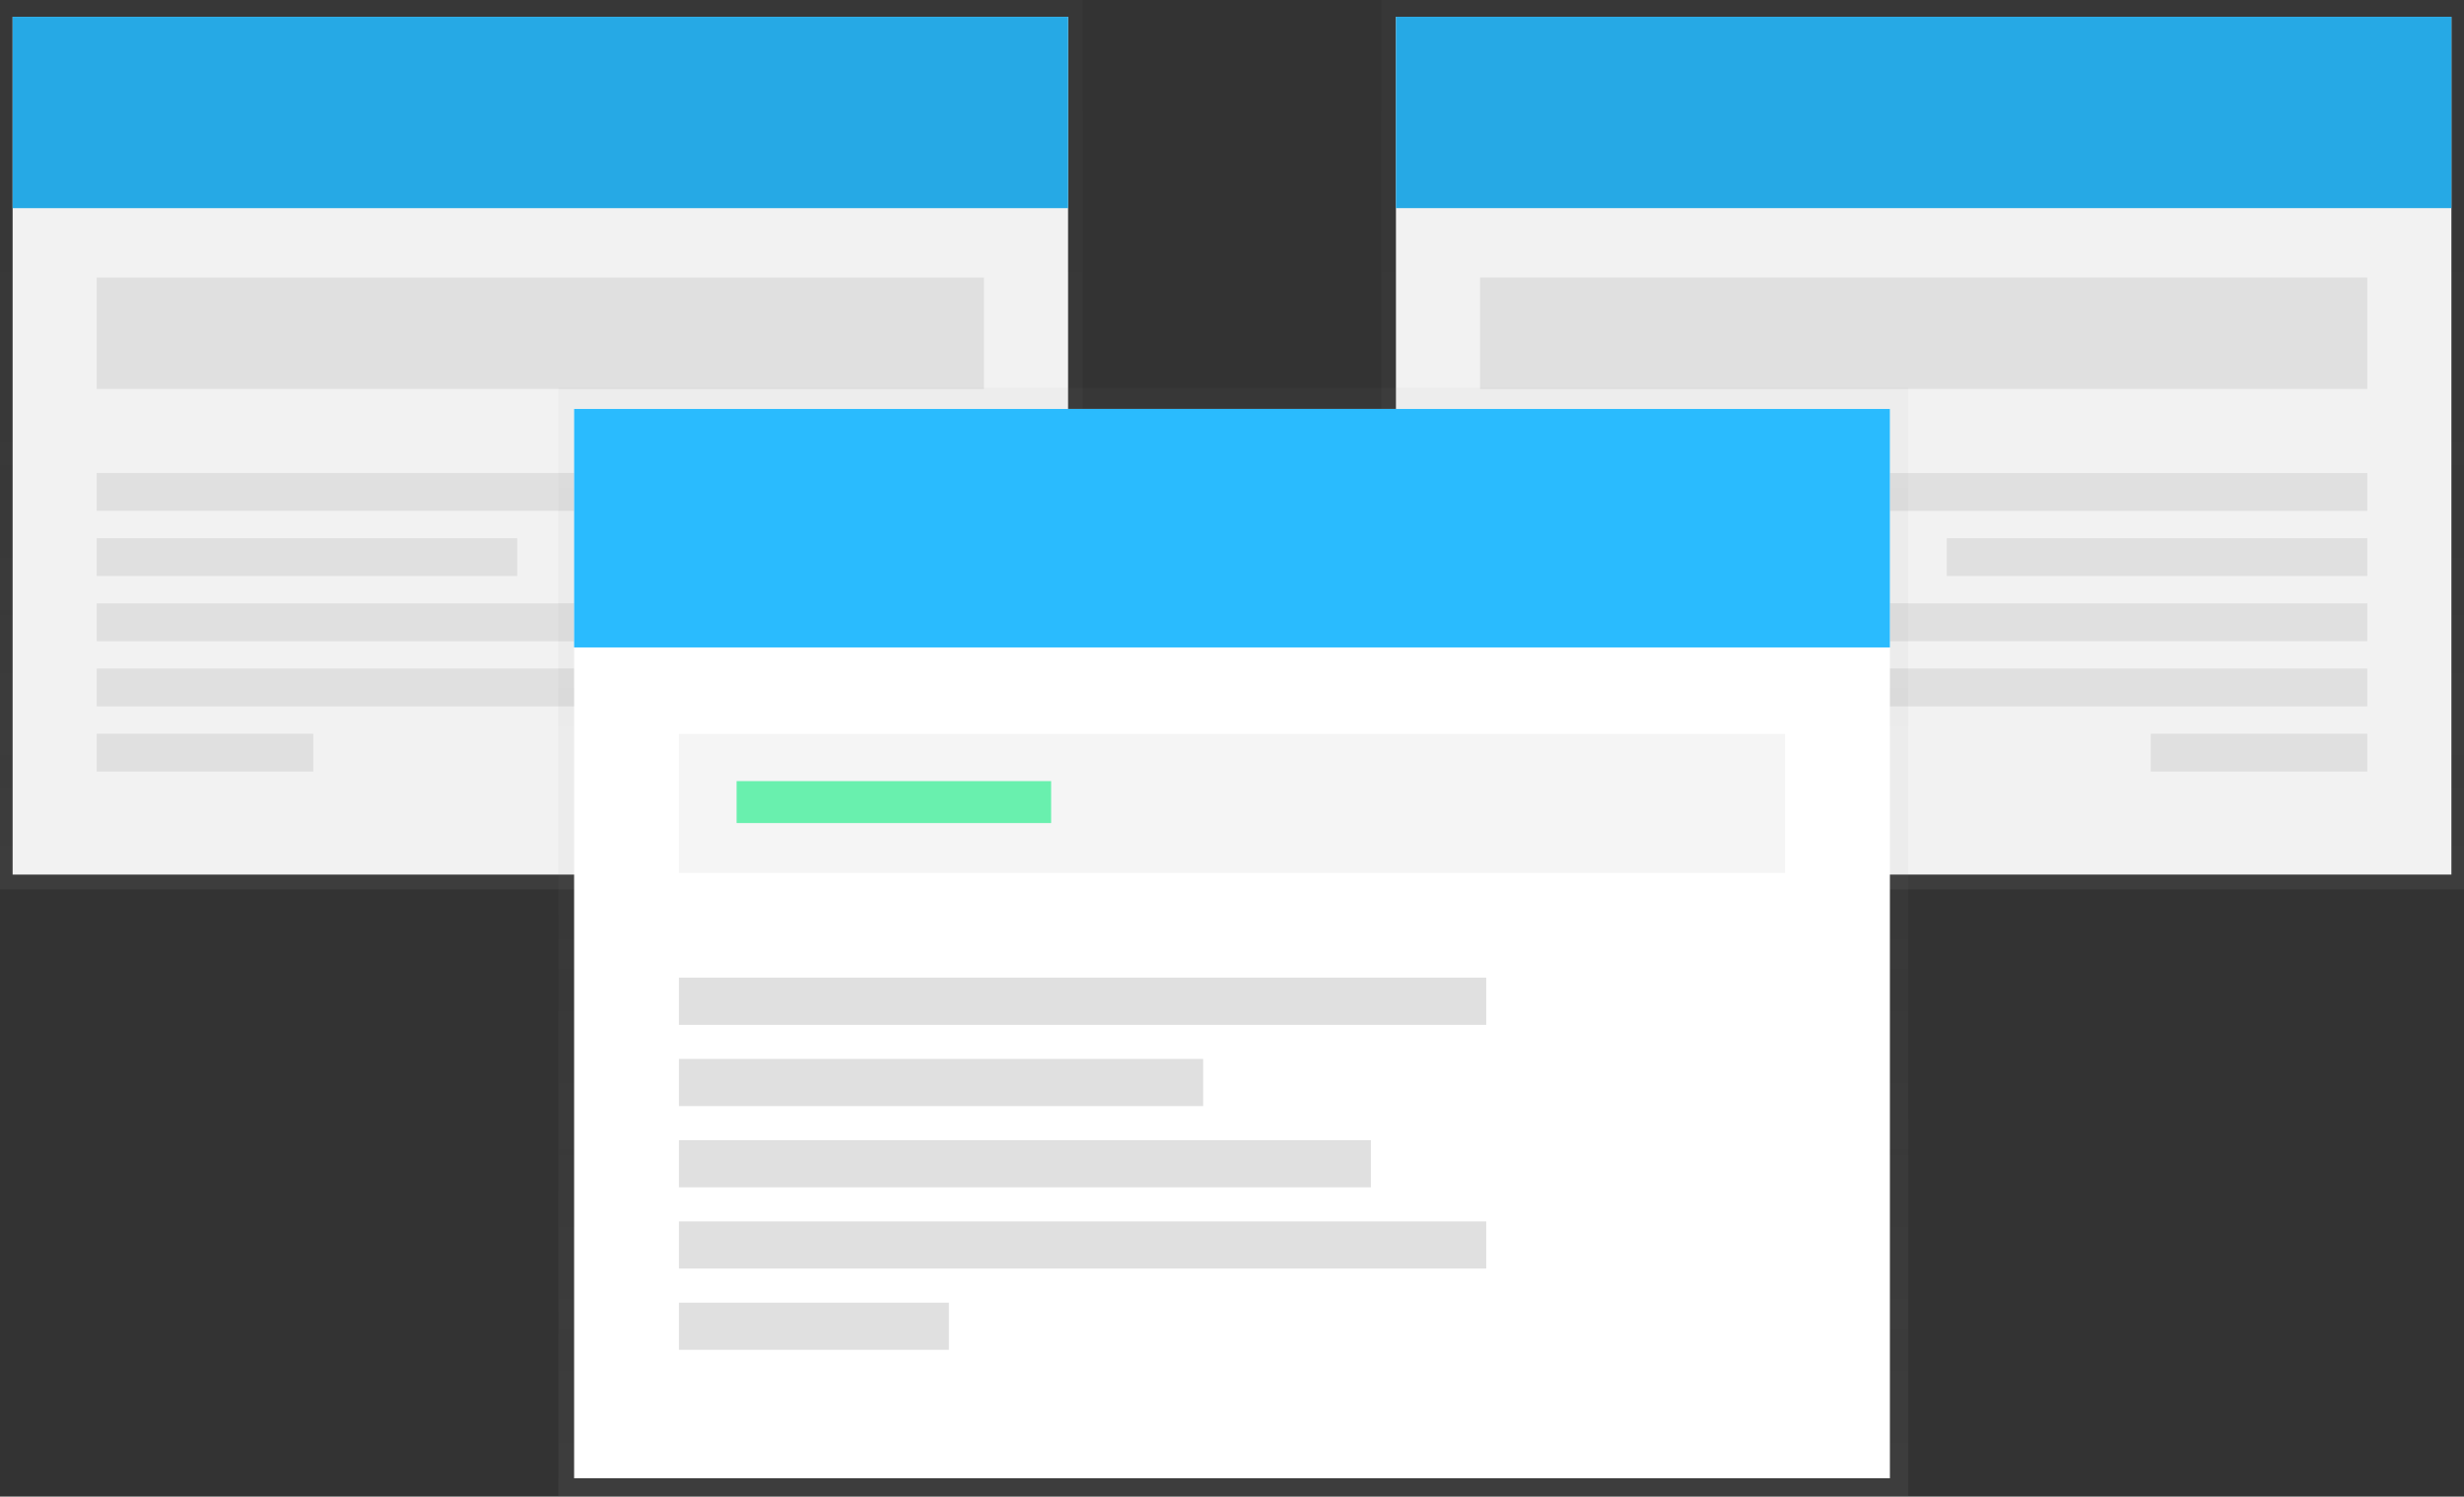
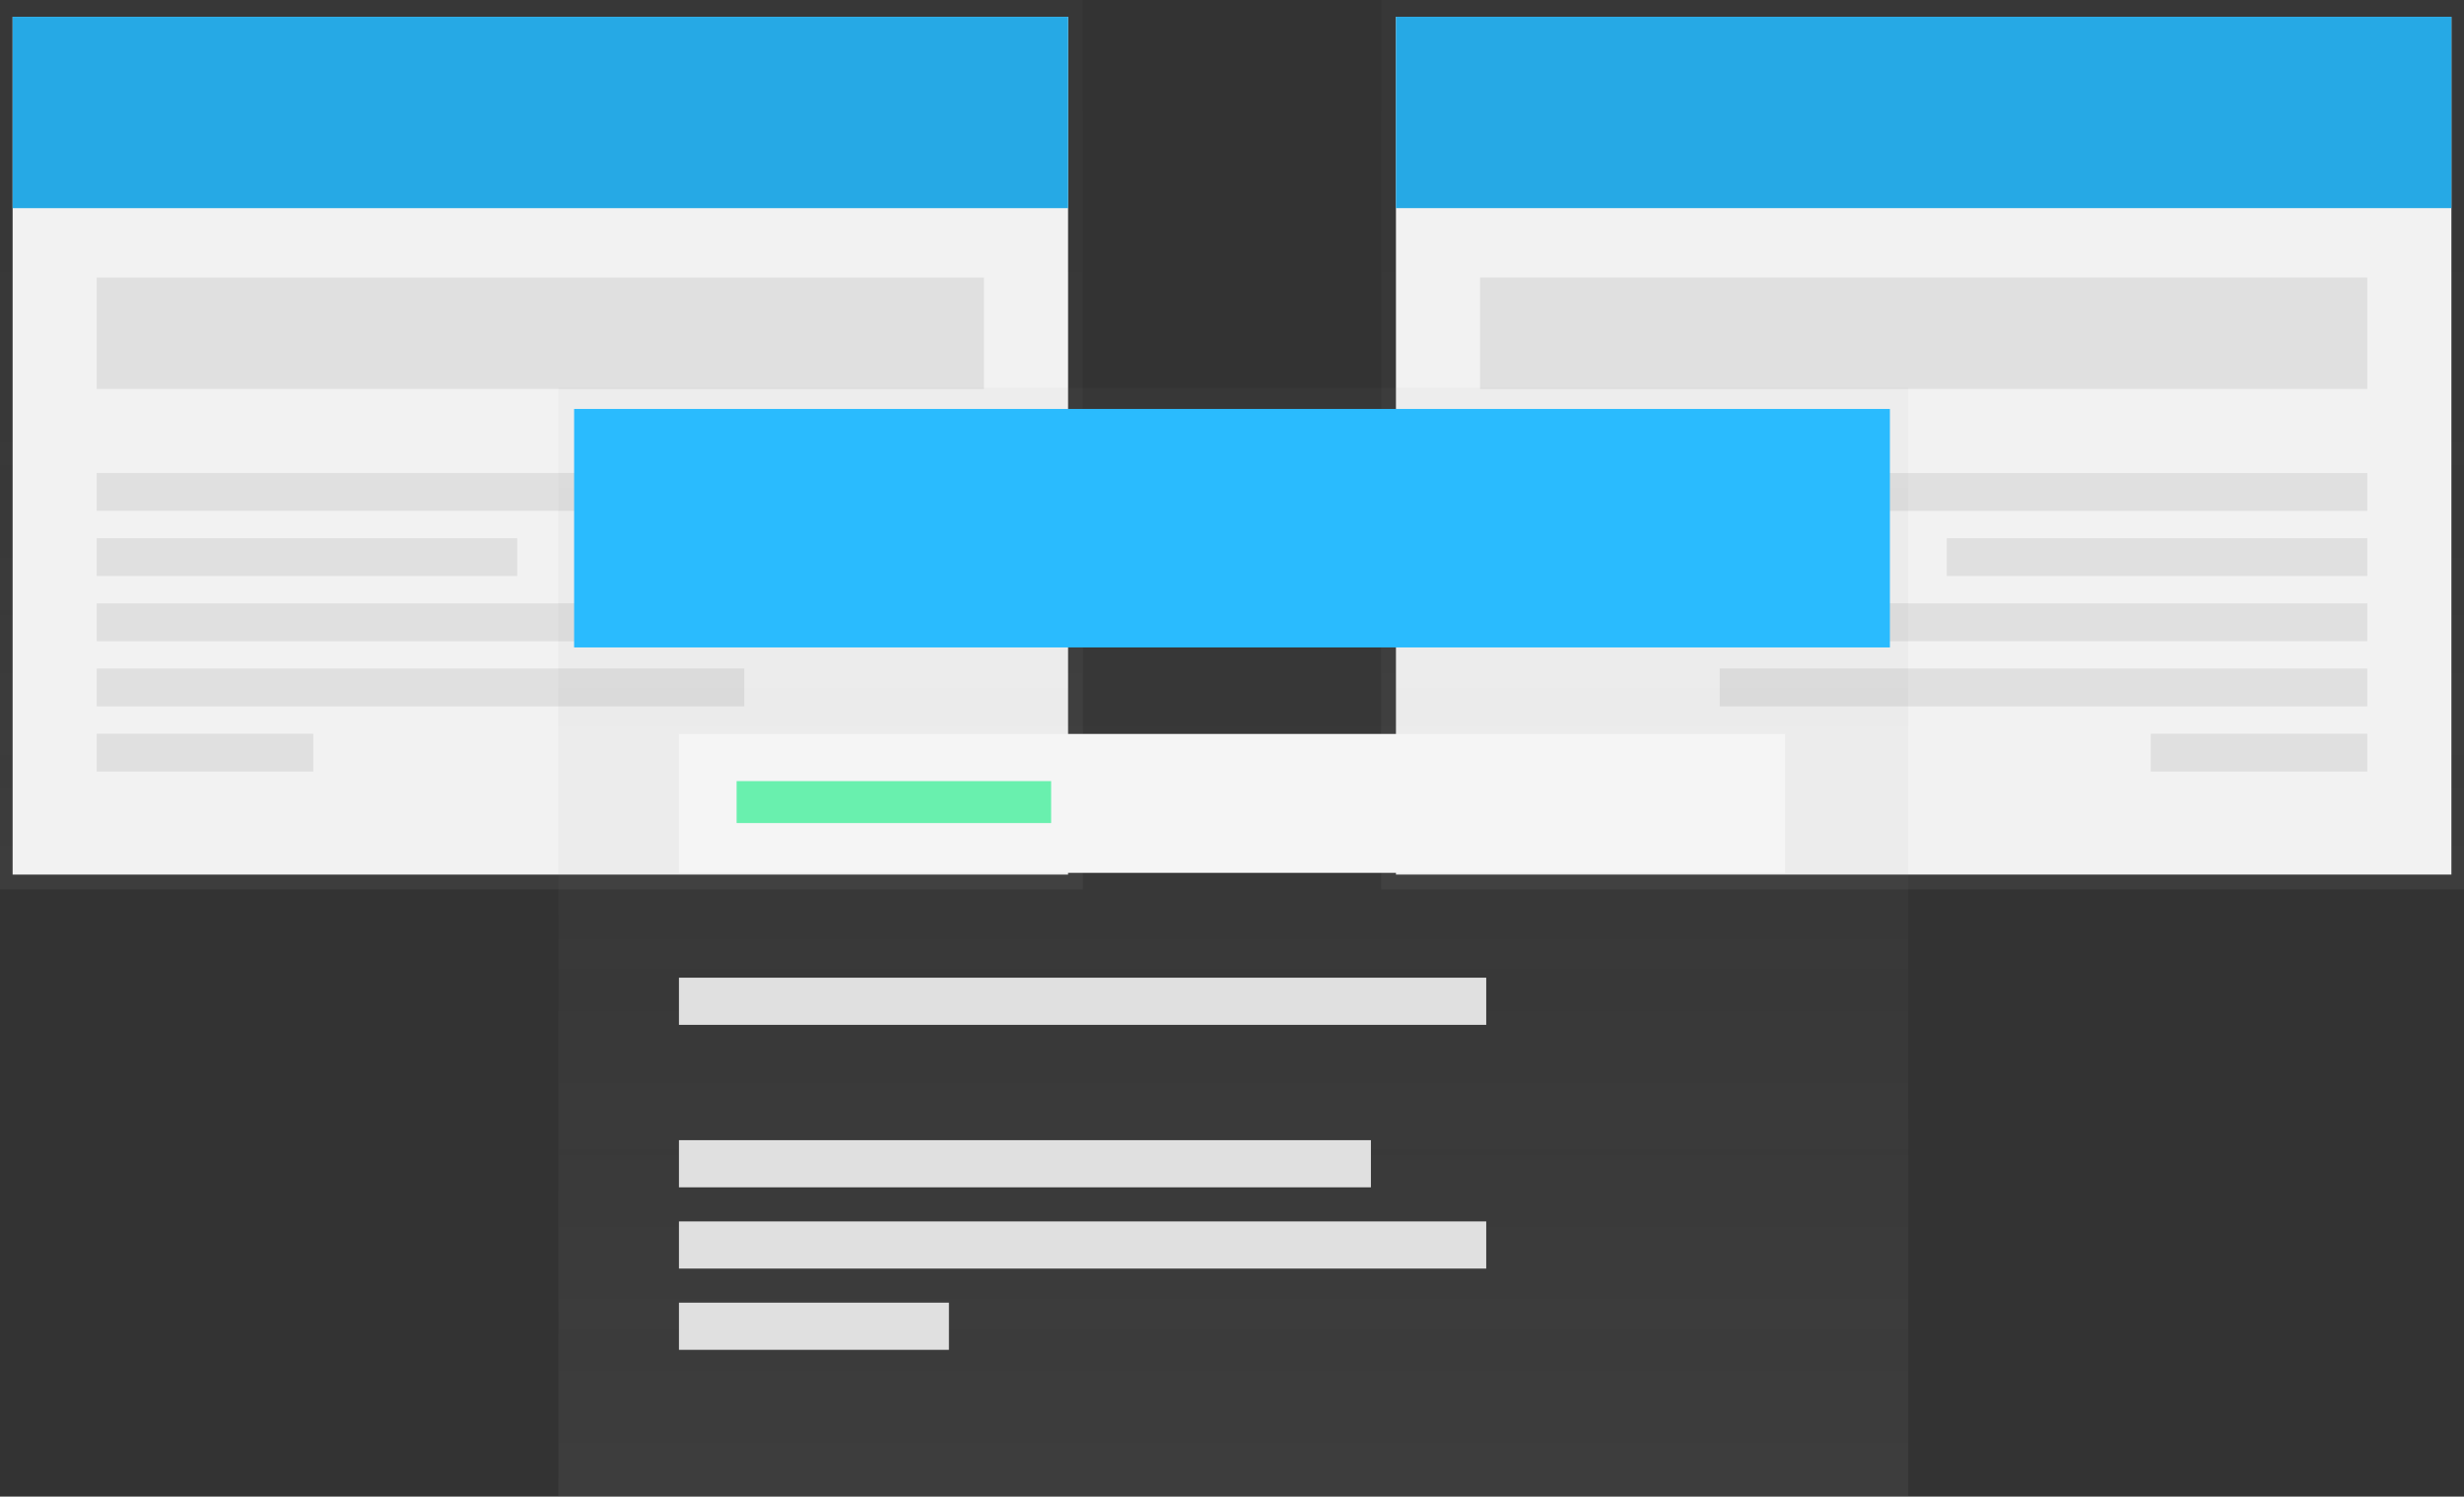
<svg xmlns="http://www.w3.org/2000/svg" xmlns:xlink="http://www.w3.org/1999/xlink" id="e8345542-4160-463b-841e-d6381701a249" data-name="Layer 1" width="1014.92" height="616.5" viewBox="0 0 1014.92 616.5">
  <rect x="0" y="0" width="1014.92" height="616.5" fill="#333333" stroke="none" />
  <defs>
    <linearGradient id="b96c1e95-21f7-460f-8fe8-281b03b6a731" x1="223" y1="366.33" x2="223" gradientUnits="userSpaceOnUse">
      <stop offset="0" stop-color="gray" stop-opacity="0.25" />
      <stop offset="0.54" stop-color="gray" stop-opacity="0.12" />
      <stop offset="1" stop-color="gray" stop-opacity="0.1" />
    </linearGradient>
    <linearGradient id="fdf2261c-aea2-449f-acb5-ed46fbfe76ac" x1="315" y1="481.74" x2="315" y2="115.42" gradientTransform="matrix(-1, 0, 0, 1, 1106.92, -115.42)" xlink:href="#b96c1e95-21f7-460f-8fe8-281b03b6a731" />
    <linearGradient id="bdb7606e-5185-43e5-b133-41bac9927d37" x1="508" y1="616.5" x2="508" y2="159.83" xlink:href="#b96c1e95-21f7-460f-8fe8-281b03b6a731" />
  </defs>
  <title>windows</title>
  <g opacity="0.5">
    <rect width="446" height="366.33" fill="url(#b96c1e95-21f7-460f-8fe8-281b03b6a731)" />
  </g>
  <rect x="5.2" y="6.93" width="434.74" height="353.34" fill="#f2f2f2" />
  <rect x="5.2" y="6.93" width="434.74" height="78.81" fill="#2abbfe" />
  <rect x="5.2" y="6.93" width="434.74" height="78.81" opacity="0.1" />
  <rect x="39.84" y="114.31" width="365.46" height="45.9" fill="#e0e0e0" />
  <rect x="39.84" y="194.85" width="266.73" height="15.59" fill="#e0e0e0" />
  <rect x="39.84" y="221.7" width="173.2" height="15.59" fill="#e0e0e0" />
  <rect x="39.84" y="248.55" width="228.63" height="15.59" fill="#e0e0e0" />
  <rect x="39.84" y="275.39" width="266.73" height="15.59" fill="#e0e0e0" />
  <rect x="39.84" y="302.24" width="89.2" height="15.59" fill="#e0e0e0" />
  <g opacity="0.5">
    <rect x="568.92" width="446" height="366.33" fill="url(#fdf2261c-aea2-449f-acb5-ed46fbfe76ac)" />
  </g>
  <rect x="666.98" y="122.35" width="434.74" height="353.34" transform="translate(1676.71 482.61) rotate(-180)" fill="#f2f2f2" />
  <rect x="666.98" y="122.35" width="434.74" height="78.81" transform="translate(1676.71 208.08) rotate(-180)" fill="#2abbfe" />
  <rect x="666.98" y="122.35" width="434.74" height="78.81" transform="translate(1676.71 208.08) rotate(-180)" opacity="0.1" />
  <rect x="701.62" y="229.73" width="365.46" height="45.9" transform="translate(1676.71 389.95) rotate(-180)" fill="#e0e0e0" />
  <rect x="800.35" y="310.27" width="266.73" height="15.59" transform="translate(1775.43 520.72) rotate(-180)" fill="#e0e0e0" />
  <rect x="893.88" y="337.12" width="173.2" height="15.59" transform="translate(1868.96 574.41) rotate(-180)" fill="#e0e0e0" />
  <rect x="838.45" y="363.97" width="228.63" height="15.59" transform="translate(1813.54 628.1) rotate(-180)" fill="#e0e0e0" />
  <rect x="800.35" y="390.81" width="266.73" height="15.59" transform="translate(1775.43 681.79) rotate(-180)" fill="#e0e0e0" />
  <rect x="977.88" y="417.66" width="89.2" height="15.59" transform="translate(1952.97 735.49) rotate(-180)" fill="#e0e0e0" />
  <g opacity="0.5">
    <rect x="230" y="159.83" width="556" height="456.68" fill="url(#bdb7606e-5185-43e5-b133-41bac9927d37)" />
  </g>
-   <rect x="236.48" y="168.46" width="541.97" height="440.48" fill="#fff" />
  <rect x="236.48" y="168.46" width="541.97" height="98.24" fill="#2abbfe" />
  <rect x="279.66" y="302.33" width="455.6" height="57.22" fill="#f5f5f5" />
  <rect x="279.66" y="402.74" width="332.52" height="19.43" fill="#e0e0e0" />
-   <rect x="279.66" y="436.21" width="215.92" height="19.43" fill="#e0e0e0" />
  <rect x="279.66" y="469.67" width="285.02" height="19.43" fill="#e0e0e0" />
  <rect x="279.66" y="503.14" width="332.52" height="19.43" fill="#e0e0e0" />
  <rect x="279.66" y="536.61" width="111.2" height="19.43" fill="#e0e0e0" />
  <rect x="303.41" y="321.77" width="129.55" height="17.27" fill="#69f0ae" />
</svg>